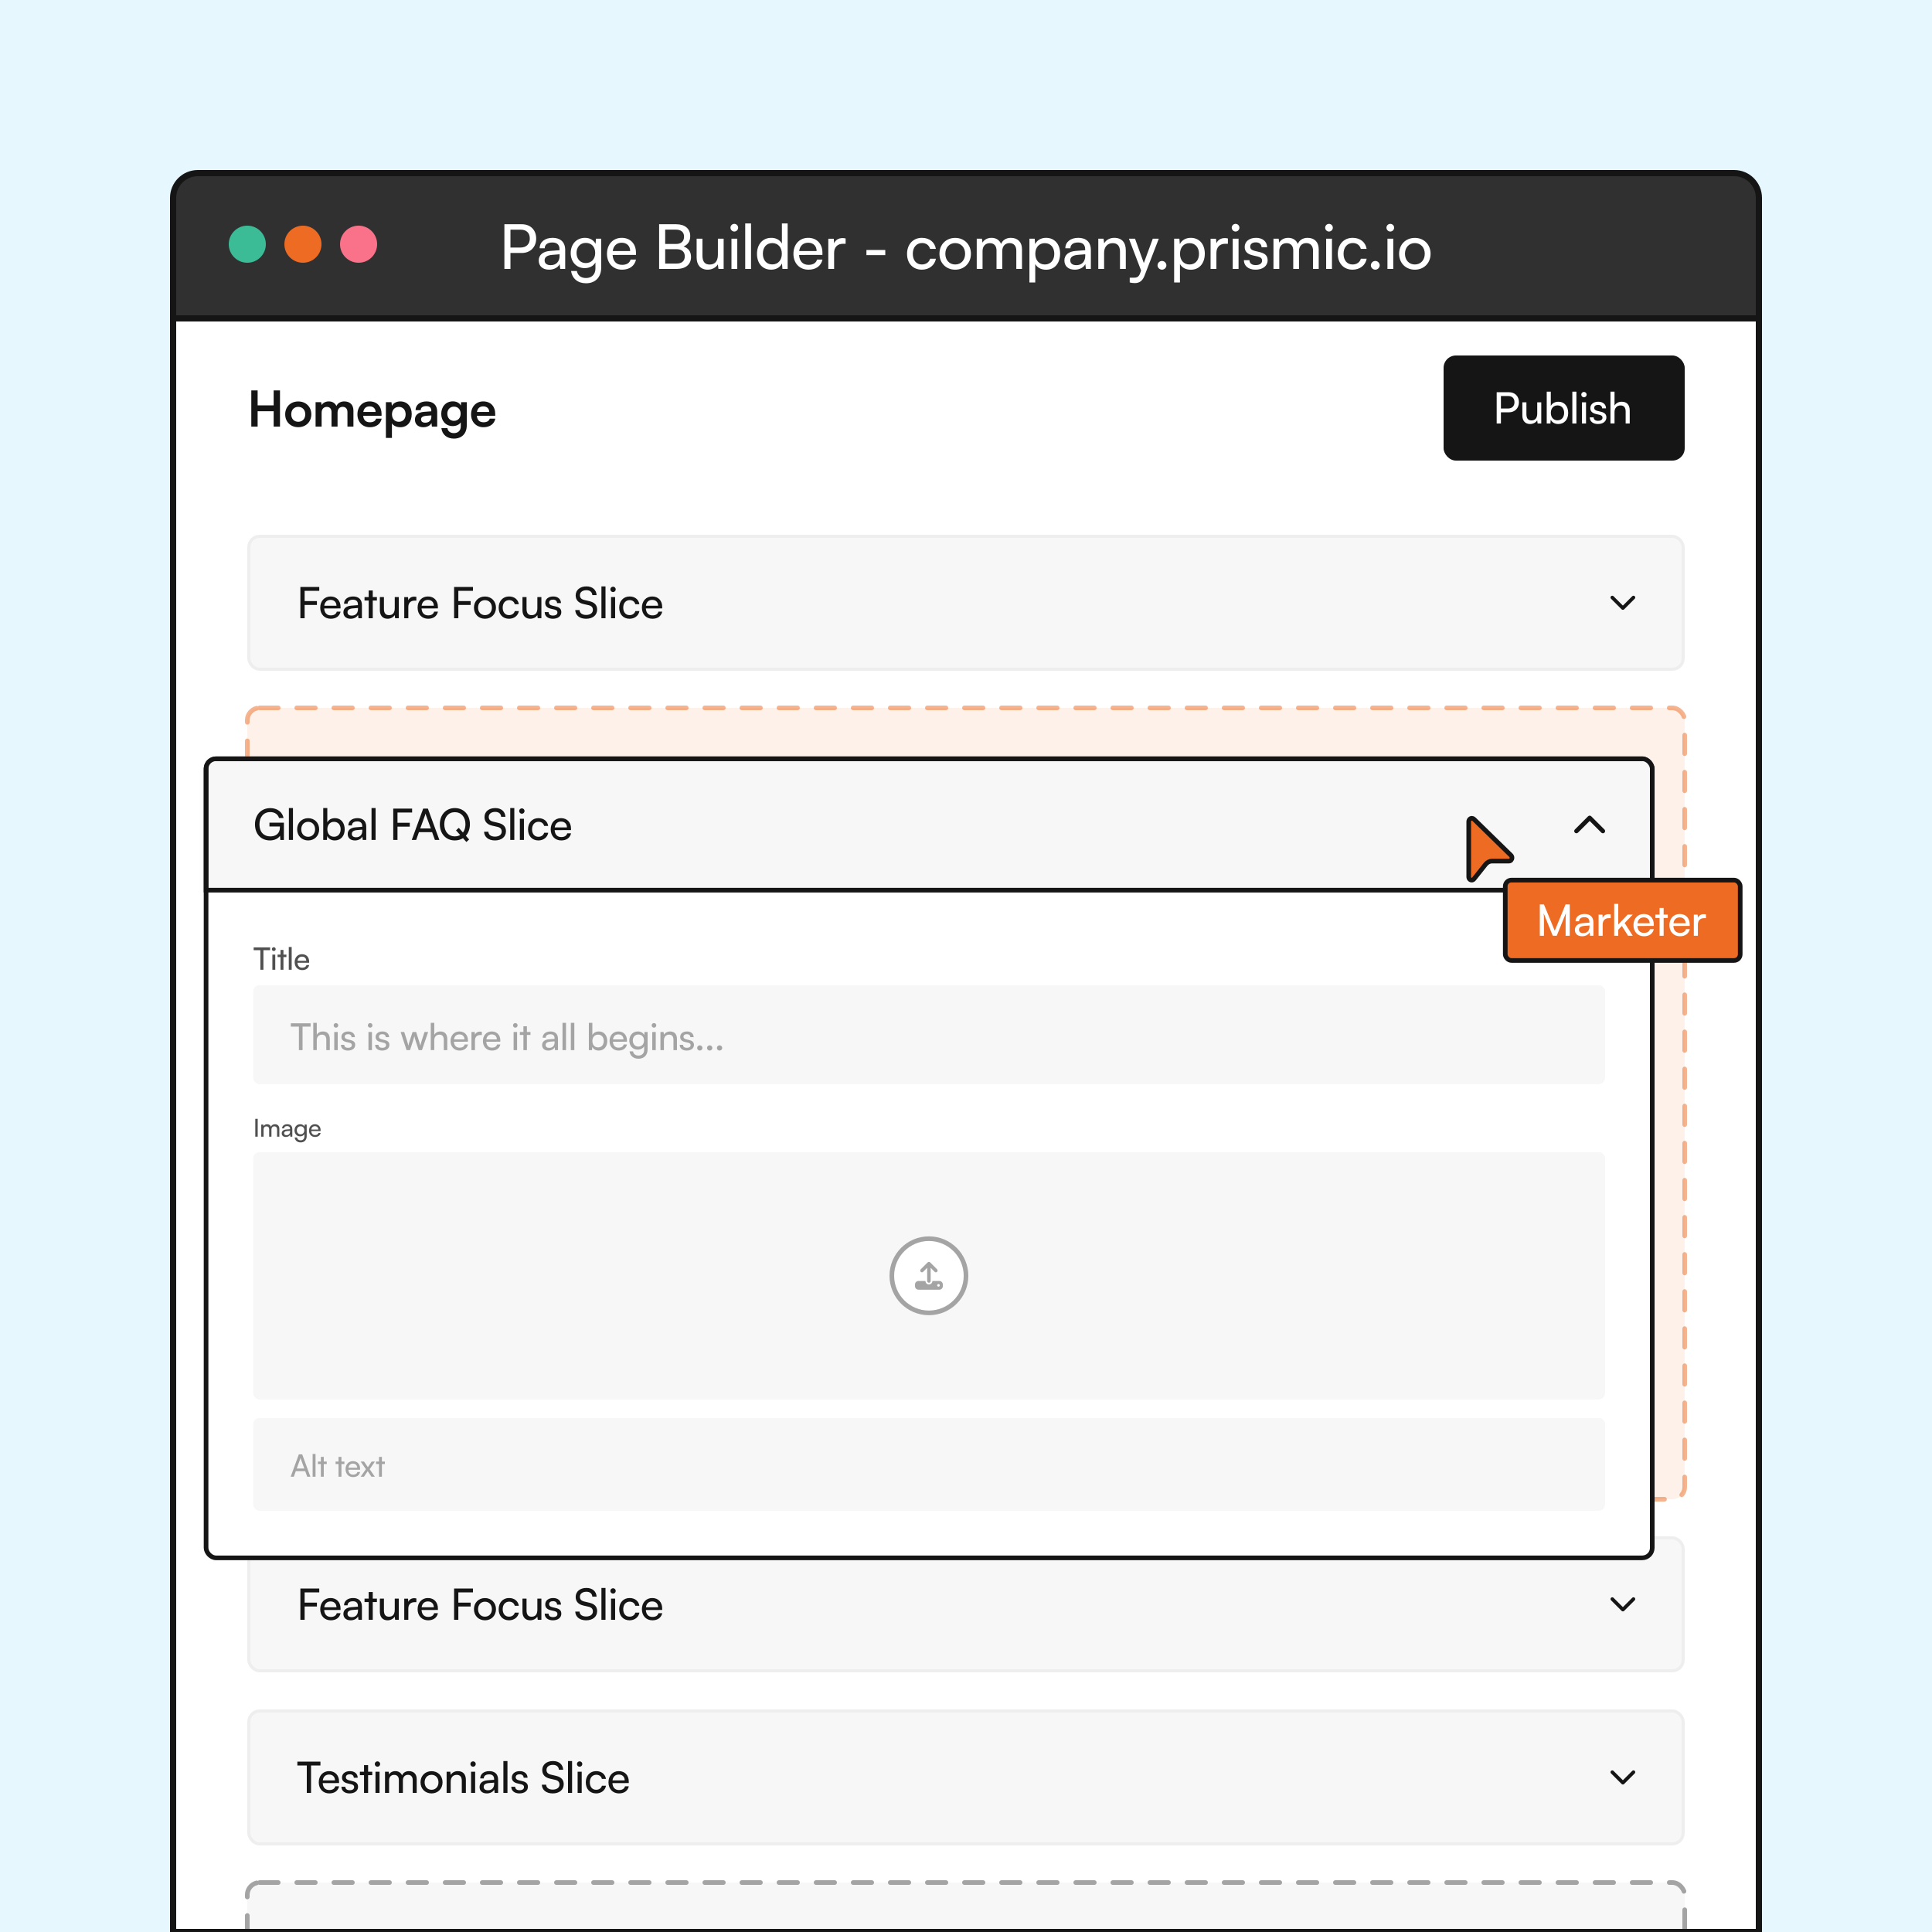
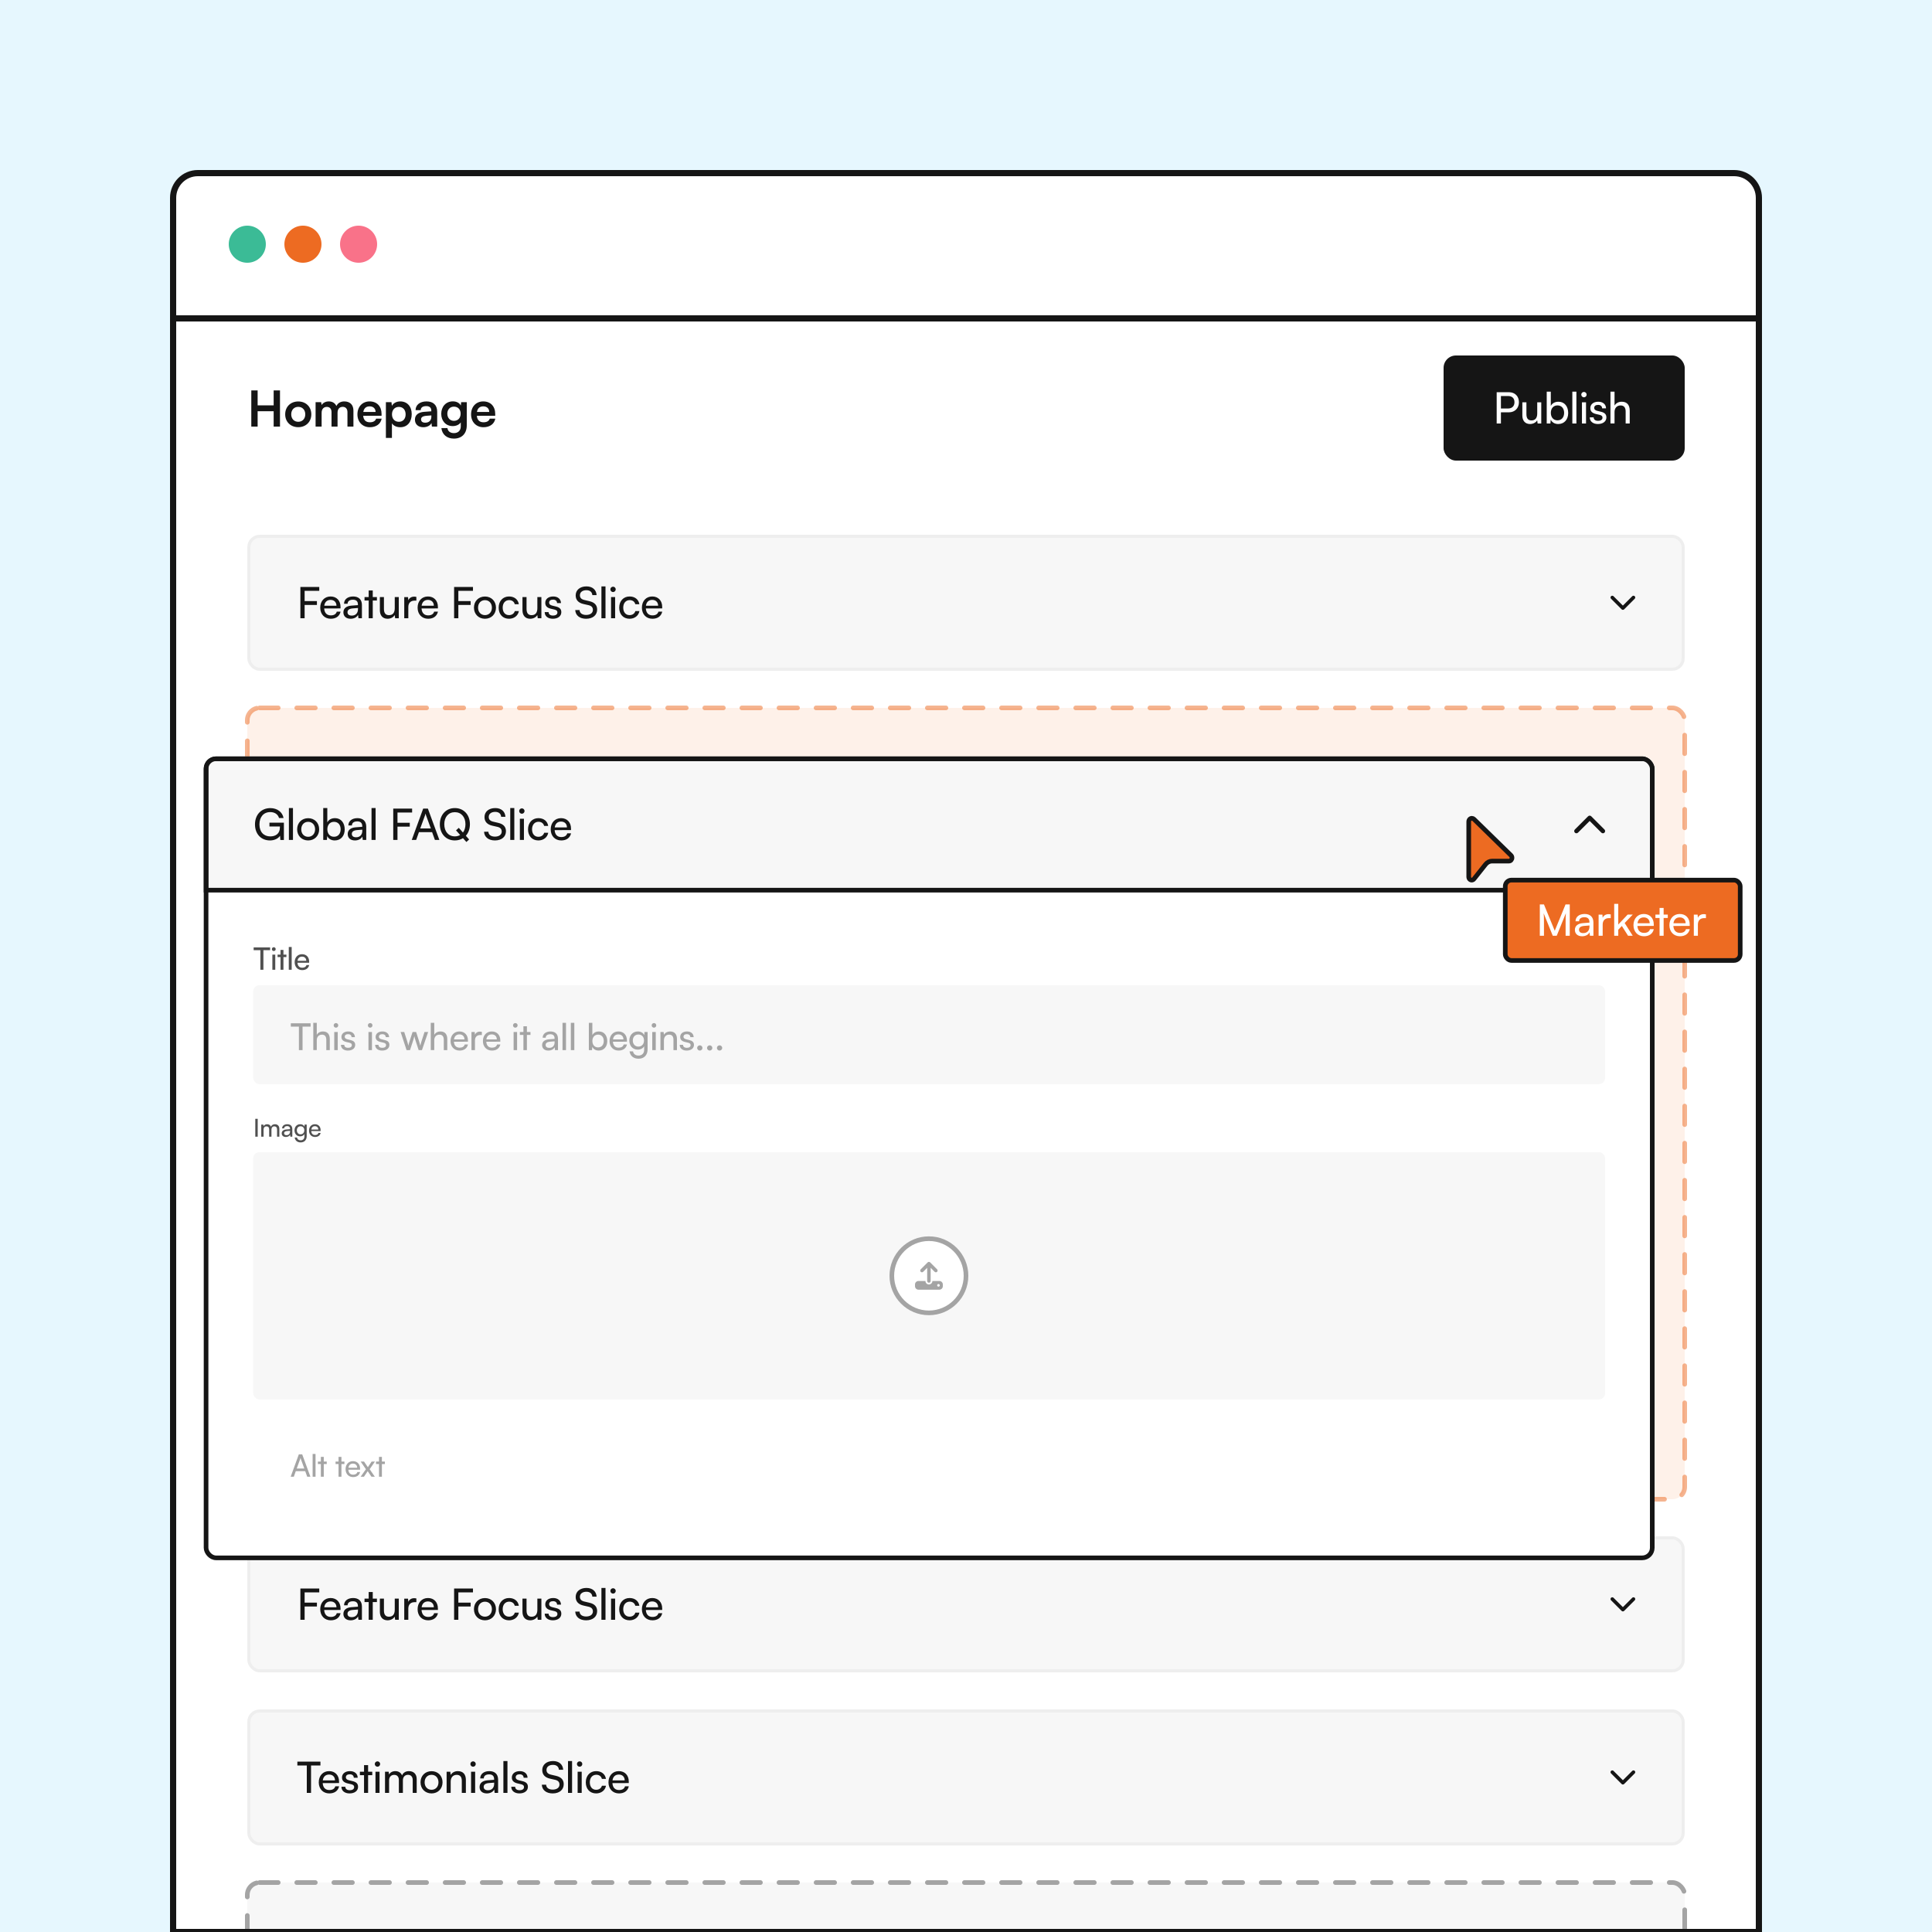
<svg xmlns="http://www.w3.org/2000/svg" width="625" height="625" viewBox="0 0 625 625" fill="none">
  <g clip-path="url(#clip0_147_7583)">
    <rect width="625" height="625" fill="#E6F7FE" />
    <g clip-path="url(#clip1_147_7583)">
      <path d="M56 64C56 59.582 59.582 56 64 56H561C565.418 56 569 59.582 569 64V625H56V64Z" fill="white" />
      <path d="M83.344 138V133.04H88.528V138H90.576V126.304H88.528V131.136H83.344V126.304H81.296V138H83.344ZM92.259 134.032C92.259 136.496 94.035 138.192 96.483 138.192C98.931 138.192 100.707 136.496 100.707 134.032C100.707 131.568 98.931 129.872 96.483 129.872C94.035 129.872 92.259 131.568 92.259 134.032ZM94.211 134.032C94.211 132.592 95.139 131.616 96.483 131.616C97.827 131.616 98.755 132.592 98.755 134.032C98.755 135.472 97.827 136.448 96.483 136.448C95.139 136.448 94.211 135.472 94.211 134.032ZM104.046 138V133.52C104.046 132.24 104.798 131.632 105.726 131.632C106.654 131.632 107.246 132.224 107.246 133.328V138H109.198V133.52C109.198 132.224 109.918 131.616 110.862 131.616C111.79 131.616 112.398 132.208 112.398 133.344V138H114.334V132.832C114.334 131.008 113.278 129.856 111.358 129.856C110.158 129.856 109.23 130.448 108.83 131.36C108.414 130.448 107.582 129.856 106.382 129.856C105.246 129.856 104.446 130.368 104.046 131.024L103.886 130.096H102.094V138H104.046ZM119.627 138.208C121.691 138.208 123.131 137.168 123.467 135.44H121.659C121.435 136.192 120.731 136.608 119.659 136.608C118.363 136.608 117.627 135.904 117.483 134.512L123.435 134.496V133.904C123.435 131.44 121.931 129.856 119.563 129.856C117.243 129.856 115.627 131.568 115.627 134.048C115.627 136.496 117.275 138.208 119.627 138.208ZM119.579 131.456C120.747 131.456 121.499 132.176 121.499 133.264H117.531C117.723 132.08 118.427 131.456 119.579 131.456ZM124.837 141.664H126.789V136.944C127.285 137.744 128.309 138.208 129.493 138.208C131.845 138.208 133.189 136.416 133.189 133.952C133.189 131.472 131.717 129.856 129.493 129.856C128.293 129.856 127.253 130.384 126.773 131.296L126.645 130.096H124.837V141.664ZM126.805 134.048C126.805 132.624 127.685 131.632 129.029 131.632C130.405 131.632 131.221 132.64 131.221 134.048C131.221 135.456 130.405 136.448 129.029 136.448C127.685 136.448 126.805 135.472 126.805 134.048ZM136.935 138.208C138.167 138.208 139.239 137.648 139.575 136.832L139.719 138H141.431V133.2C141.431 131.008 140.119 129.856 137.991 129.856C135.847 129.856 134.439 130.976 134.439 132.688H136.103C136.103 131.856 136.743 131.376 137.895 131.376C138.887 131.376 139.527 131.808 139.527 132.88V133.056L137.159 133.232C135.287 133.376 134.231 134.288 134.231 135.744C134.231 137.232 135.255 138.208 136.935 138.208ZM137.575 136.736C136.695 136.736 136.215 136.384 136.215 135.664C136.215 135.024 136.679 134.624 137.895 134.512L139.543 134.384V134.8C139.543 136.016 138.775 136.736 137.575 136.736ZM142.741 133.872C142.741 136.16 144.213 137.84 146.453 137.84C147.589 137.84 148.565 137.376 149.061 136.64V137.952C149.061 139.264 148.197 140.112 146.853 140.112C145.653 140.112 144.869 139.504 144.741 138.48H142.789C143.029 140.592 144.581 141.888 146.853 141.888C149.413 141.888 150.997 140.24 150.997 137.6V130.096H149.189L149.077 131.184C148.613 130.336 147.685 129.84 146.501 129.84C144.245 129.84 142.741 131.568 142.741 133.872ZM144.709 133.824C144.709 132.528 145.541 131.552 146.837 131.552C148.197 131.552 149.013 132.48 149.013 133.824C149.013 135.2 148.181 136.144 146.837 136.144C145.557 136.144 144.709 135.152 144.709 133.824ZM156.393 138.208C158.457 138.208 159.897 137.168 160.233 135.44H158.425C158.201 136.192 157.497 136.608 156.425 136.608C155.129 136.608 154.393 135.904 154.249 134.512L160.201 134.496V133.904C160.201 131.44 158.697 129.856 156.329 129.856C154.009 129.856 152.393 131.568 152.393 134.048C152.393 136.496 154.041 138.208 156.393 138.208ZM156.345 131.456C157.513 131.456 158.265 132.176 158.265 133.264H154.297C154.489 132.08 155.193 131.456 156.345 131.456Z" fill="#151515" />
      <rect x="467" y="115" width="78" height="34" rx="4" fill="#151515" />
      <path d="M488.11 133.388C490.084 133.388 491.372 132.016 491.372 130.126C491.372 128.18 490.098 126.878 488.11 126.878H484.176V137H485.548V133.388H488.11ZM487.872 128.11C489.16 128.11 489.93 128.838 489.93 130.112C489.93 131.358 489.174 132.156 487.816 132.156H485.548V128.11H487.872ZM497.294 130.154V133.766C497.294 135.236 496.636 136.006 495.432 136.006C494.424 136.006 493.794 135.446 493.794 133.976V130.154H492.478V134.41C492.478 136.09 493.374 137.168 494.97 137.168C495.978 137.168 496.888 136.678 497.28 135.964L497.42 137H498.596V130.154H497.294ZM501.555 137L501.653 135.754C502.101 136.692 503.011 137.168 504.089 137.168C506.077 137.168 507.309 135.684 507.309 133.612C507.309 131.498 506.133 129.958 504.173 129.958C503.053 129.958 502.129 130.434 501.681 131.33V126.696H500.365V137H501.555ZM501.695 133.556C501.695 132.156 502.507 131.148 503.851 131.148C505.195 131.148 505.993 132.156 505.993 133.556C505.993 134.97 505.195 135.978 503.851 135.978C502.507 135.978 501.695 134.984 501.695 133.556ZM509.964 137V126.696H508.648V137H509.964ZM512.405 128.53C512.881 128.53 513.273 128.138 513.273 127.662C513.273 127.172 512.881 126.794 512.405 126.794C511.929 126.794 511.537 127.172 511.537 127.662C511.537 128.138 511.929 128.53 512.405 128.53ZM511.761 137H513.077V130.154H511.761V137ZM514.288 135.012C514.288 136.314 515.31 137.168 516.92 137.168C518.544 137.168 519.664 136.342 519.664 135.04C519.664 134.018 519.09 133.486 517.928 133.206L516.724 132.912C516.052 132.744 515.716 132.436 515.716 131.974C515.716 131.344 516.178 130.98 517.004 130.98C517.802 130.98 518.264 131.414 518.292 132.1H519.552C519.524 130.798 518.544 129.958 517.046 129.958C515.534 129.958 514.47 130.756 514.47 132.016C514.47 133.024 515.044 133.626 516.262 133.92L517.466 134.2C518.18 134.382 518.404 134.662 518.404 135.124C518.404 135.754 517.872 136.132 516.948 136.132C516.08 136.132 515.548 135.712 515.548 135.012H514.288ZM522.299 136.986V133.262C522.299 132.086 522.985 131.162 524.259 131.162C525.239 131.162 525.897 131.722 525.897 133.108V137H527.213V132.814C527.213 131.064 526.373 129.958 524.623 129.958C523.559 129.958 522.733 130.462 522.299 131.204V126.696H520.983V136.986H522.299Z" fill="white" />
      <rect x="80.5" y="173.5" width="464" height="43" rx="3.5" fill="#F7F7F7" />
      <path d="M102.524 195.702V194.456H98.548V191.138H103.28V189.878H97.176V200H98.548V195.702H102.524ZM106.998 200.168C108.692 200.168 109.84 199.342 110.176 197.872H108.944C108.72 198.656 108.048 199.076 107.026 199.076C105.724 199.076 104.968 198.278 104.87 196.836L110.162 196.822V196.332C110.162 194.302 108.888 192.958 106.942 192.958C104.954 192.958 103.596 194.442 103.596 196.584C103.596 198.712 104.982 200.168 106.998 200.168ZM106.942 194.064C108.104 194.064 108.846 194.82 108.846 195.954H104.898C105.066 194.75 105.794 194.064 106.942 194.064ZM113.426 200.168C114.532 200.168 115.47 199.678 115.82 198.894L115.96 200H117.08V195.702C117.08 193.854 115.932 192.958 114.238 192.958C112.474 192.958 111.298 193.896 111.298 195.324H112.446C112.446 194.498 113.076 194.008 114.182 194.008C115.106 194.008 115.792 194.414 115.792 195.562V195.758L113.636 195.926C112.026 196.052 111.088 196.836 111.088 198.096C111.088 199.342 111.956 200.168 113.426 200.168ZM113.804 199.146C112.95 199.146 112.418 198.782 112.418 198.054C112.418 197.382 112.894 196.934 114.056 196.822L115.806 196.682V197.046C115.806 198.334 115.05 199.146 113.804 199.146ZM120.585 200V194.26H121.929V193.154H120.585V191.012H119.269V193.154H117.925V194.26H119.269V200H120.585ZM127.702 193.154V196.766C127.702 198.236 127.044 199.006 125.84 199.006C124.832 199.006 124.202 198.446 124.202 196.976V193.154H122.886V197.41C122.886 199.09 123.782 200.168 125.378 200.168C126.386 200.168 127.296 199.678 127.688 198.964L127.828 200H129.004V193.154H127.702ZM134.693 193.098C134.427 193.042 134.231 193.014 133.993 193.014C133.055 193.014 132.369 193.49 132.089 194.204L132.005 193.168H130.773V200H132.089V196.374C132.089 195.058 132.859 194.302 134.105 194.302H134.693V193.098ZM138.496 200.168C140.19 200.168 141.338 199.342 141.674 197.872H140.442C140.218 198.656 139.546 199.076 138.524 199.076C137.222 199.076 136.466 198.278 136.368 196.836L141.66 196.822V196.332C141.66 194.302 140.386 192.958 138.44 192.958C136.452 192.958 135.094 194.442 135.094 196.584C135.094 198.712 136.48 200.168 138.496 200.168ZM138.44 194.064C139.602 194.064 140.344 194.82 140.344 195.954H136.396C136.564 194.75 137.292 194.064 138.44 194.064ZM152.25 195.702V194.456H148.274V191.138H153.006V189.878H146.902V200H148.274V195.702H152.25ZM153.322 196.57C153.322 198.684 154.834 200.168 156.892 200.168C158.936 200.168 160.448 198.684 160.448 196.57C160.448 194.456 158.936 192.972 156.892 192.972C154.834 192.972 153.322 194.456 153.322 196.57ZM154.652 196.57C154.652 195.142 155.562 194.148 156.892 194.148C158.208 194.148 159.132 195.142 159.132 196.57C159.132 197.998 158.208 198.992 156.892 198.992C155.562 198.992 154.652 197.998 154.652 196.57ZM161.317 196.584C161.317 198.74 162.647 200.168 164.663 200.168C166.315 200.168 167.589 199.174 167.855 197.69H166.539C166.301 198.502 165.601 198.992 164.663 198.992C163.417 198.992 162.619 198.04 162.619 196.57C162.619 195.086 163.473 194.134 164.719 194.134C165.601 194.134 166.301 194.596 166.525 195.464H167.841C167.603 193.938 166.399 192.958 164.677 192.958C162.675 192.958 161.317 194.442 161.317 196.584ZM173.835 193.154V196.766C173.835 198.236 173.177 199.006 171.973 199.006C170.965 199.006 170.335 198.446 170.335 196.976V193.154H169.019V197.41C169.019 199.09 169.915 200.168 171.511 200.168C172.519 200.168 173.429 199.678 173.821 198.964L173.961 200H175.137V193.154H173.835ZM176.21 198.012C176.21 199.314 177.232 200.168 178.842 200.168C180.466 200.168 181.586 199.342 181.586 198.04C181.586 197.018 181.012 196.486 179.85 196.206L178.646 195.912C177.974 195.744 177.638 195.436 177.638 194.974C177.638 194.344 178.1 193.98 178.926 193.98C179.724 193.98 180.186 194.414 180.214 195.1H181.474C181.446 193.798 180.466 192.958 178.968 192.958C177.456 192.958 176.392 193.756 176.392 195.016C176.392 196.024 176.966 196.626 178.184 196.92L179.388 197.2C180.102 197.382 180.326 197.662 180.326 198.124C180.326 198.754 179.794 199.132 178.87 199.132C178.002 199.132 177.47 198.712 177.47 198.012H176.21ZM186.23 192.608C186.23 194.064 187.084 195.016 188.736 195.394L190.402 195.772C191.368 195.996 191.802 196.5 191.802 197.298C191.802 198.306 190.948 198.936 189.604 198.936C188.33 198.936 187.518 198.32 187.49 197.354H186.09C186.174 199.09 187.546 200.168 189.604 200.168C191.76 200.168 193.174 199.006 193.174 197.186C193.174 195.758 192.334 194.862 190.682 194.484L189.016 194.092C188.064 193.868 187.602 193.378 187.602 192.566C187.602 191.572 188.428 190.928 189.702 190.928C190.836 190.928 191.55 191.516 191.62 192.524H193.006C192.894 190.774 191.648 189.696 189.716 189.696C187.63 189.696 186.23 190.872 186.23 192.608ZM195.878 200V189.696H194.562V200H195.878ZM198.319 191.53C198.795 191.53 199.187 191.138 199.187 190.662C199.187 190.172 198.795 189.794 198.319 189.794C197.843 189.794 197.451 190.172 197.451 190.662C197.451 191.138 197.843 191.53 198.319 191.53ZM197.675 200H198.991V193.154H197.675V200ZM200.313 196.584C200.313 198.74 201.643 200.168 203.659 200.168C205.311 200.168 206.585 199.174 206.851 197.69H205.535C205.297 198.502 204.597 198.992 203.659 198.992C202.413 198.992 201.615 198.04 201.615 196.57C201.615 195.086 202.469 194.134 203.715 194.134C204.597 194.134 205.297 194.596 205.521 195.464H206.837C206.599 193.938 205.395 192.958 203.673 192.958C201.671 192.958 200.313 194.442 200.313 196.584ZM211.054 200.168C212.748 200.168 213.896 199.342 214.232 197.872H213C212.776 198.656 212.104 199.076 211.082 199.076C209.78 199.076 209.024 198.278 208.926 196.836L214.218 196.822V196.332C214.218 194.302 212.944 192.958 210.998 192.958C209.01 192.958 207.652 194.442 207.652 196.584C207.652 198.712 209.038 200.168 211.054 200.168ZM210.998 194.064C212.16 194.064 212.902 194.82 212.902 195.954H208.954C209.122 194.75 209.85 194.064 210.998 194.064Z" fill="#151515" />
      <path d="M524.597 197.118C524.82 197.341 525.182 197.341 525.405 197.118L528.833 193.691C529.056 193.467 529.056 193.105 528.833 192.882C528.61 192.659 528.247 192.659 528.024 192.882L525 195.906L521.976 192.884C521.753 192.661 521.39 192.661 521.167 192.884C520.944 193.107 520.944 193.469 521.167 193.692L524.595 197.12L524.597 197.118Z" fill="#151515" />
      <rect x="80.5" y="173.5" width="464" height="43" rx="3.5" stroke="#EEEEEE" />
      <rect x="80" y="229" width="465" height="256" rx="4" fill="#FEF1E9" stroke="#ED6B22" stroke-opacity="0.5" stroke-width="1.5" stroke-linecap="round" stroke-linejoin="round" stroke-dasharray="6 6" />
      <rect x="80.5" y="497.5" width="464" height="43" rx="3.5" fill="#F7F7F7" />
      <path d="M102.524 519.702V518.456H98.548V515.138H103.28V513.878H97.176V524H98.548V519.702H102.524ZM106.998 524.168C108.692 524.168 109.84 523.342 110.176 521.872H108.944C108.72 522.656 108.048 523.076 107.026 523.076C105.724 523.076 104.968 522.278 104.87 520.836L110.162 520.822V520.332C110.162 518.302 108.888 516.958 106.942 516.958C104.954 516.958 103.596 518.442 103.596 520.584C103.596 522.712 104.982 524.168 106.998 524.168ZM106.942 518.064C108.104 518.064 108.846 518.82 108.846 519.954H104.898C105.066 518.75 105.794 518.064 106.942 518.064ZM113.426 524.168C114.532 524.168 115.47 523.678 115.82 522.894L115.96 524H117.08V519.702C117.08 517.854 115.932 516.958 114.238 516.958C112.474 516.958 111.298 517.896 111.298 519.324H112.446C112.446 518.498 113.076 518.008 114.182 518.008C115.106 518.008 115.792 518.414 115.792 519.562V519.758L113.636 519.926C112.026 520.052 111.088 520.836 111.088 522.096C111.088 523.342 111.956 524.168 113.426 524.168ZM113.804 523.146C112.95 523.146 112.418 522.782 112.418 522.054C112.418 521.382 112.894 520.934 114.056 520.822L115.806 520.682V521.046C115.806 522.334 115.05 523.146 113.804 523.146ZM120.585 524V518.26H121.929V517.154H120.585V515.012H119.269V517.154H117.925V518.26H119.269V524H120.585ZM127.702 517.154V520.766C127.702 522.236 127.044 523.006 125.84 523.006C124.832 523.006 124.202 522.446 124.202 520.976V517.154H122.886V521.41C122.886 523.09 123.782 524.168 125.378 524.168C126.386 524.168 127.296 523.678 127.688 522.964L127.828 524H129.004V517.154H127.702ZM134.693 517.098C134.427 517.042 134.231 517.014 133.993 517.014C133.055 517.014 132.369 517.49 132.089 518.204L132.005 517.168H130.773V524H132.089V520.374C132.089 519.058 132.859 518.302 134.105 518.302H134.693V517.098ZM138.496 524.168C140.19 524.168 141.338 523.342 141.674 521.872H140.442C140.218 522.656 139.546 523.076 138.524 523.076C137.222 523.076 136.466 522.278 136.368 520.836L141.66 520.822V520.332C141.66 518.302 140.386 516.958 138.44 516.958C136.452 516.958 135.094 518.442 135.094 520.584C135.094 522.712 136.48 524.168 138.496 524.168ZM138.44 518.064C139.602 518.064 140.344 518.82 140.344 519.954H136.396C136.564 518.75 137.292 518.064 138.44 518.064ZM152.25 519.702V518.456H148.274V515.138H153.006V513.878H146.902V524H148.274V519.702H152.25ZM153.322 520.57C153.322 522.684 154.834 524.168 156.892 524.168C158.936 524.168 160.448 522.684 160.448 520.57C160.448 518.456 158.936 516.972 156.892 516.972C154.834 516.972 153.322 518.456 153.322 520.57ZM154.652 520.57C154.652 519.142 155.562 518.148 156.892 518.148C158.208 518.148 159.132 519.142 159.132 520.57C159.132 521.998 158.208 522.992 156.892 522.992C155.562 522.992 154.652 521.998 154.652 520.57ZM161.317 520.584C161.317 522.74 162.647 524.168 164.663 524.168C166.315 524.168 167.589 523.174 167.855 521.69H166.539C166.301 522.502 165.601 522.992 164.663 522.992C163.417 522.992 162.619 522.04 162.619 520.57C162.619 519.086 163.473 518.134 164.719 518.134C165.601 518.134 166.301 518.596 166.525 519.464H167.841C167.603 517.938 166.399 516.958 164.677 516.958C162.675 516.958 161.317 518.442 161.317 520.584ZM173.835 517.154V520.766C173.835 522.236 173.177 523.006 171.973 523.006C170.965 523.006 170.335 522.446 170.335 520.976V517.154H169.019V521.41C169.019 523.09 169.915 524.168 171.511 524.168C172.519 524.168 173.429 523.678 173.821 522.964L173.961 524H175.137V517.154H173.835ZM176.21 522.012C176.21 523.314 177.232 524.168 178.842 524.168C180.466 524.168 181.586 523.342 181.586 522.04C181.586 521.018 181.012 520.486 179.85 520.206L178.646 519.912C177.974 519.744 177.638 519.436 177.638 518.974C177.638 518.344 178.1 517.98 178.926 517.98C179.724 517.98 180.186 518.414 180.214 519.1H181.474C181.446 517.798 180.466 516.958 178.968 516.958C177.456 516.958 176.392 517.756 176.392 519.016C176.392 520.024 176.966 520.626 178.184 520.92L179.388 521.2C180.102 521.382 180.326 521.662 180.326 522.124C180.326 522.754 179.794 523.132 178.87 523.132C178.002 523.132 177.47 522.712 177.47 522.012H176.21ZM186.23 516.608C186.23 518.064 187.084 519.016 188.736 519.394L190.402 519.772C191.368 519.996 191.802 520.5 191.802 521.298C191.802 522.306 190.948 522.936 189.604 522.936C188.33 522.936 187.518 522.32 187.49 521.354H186.09C186.174 523.09 187.546 524.168 189.604 524.168C191.76 524.168 193.174 523.006 193.174 521.186C193.174 519.758 192.334 518.862 190.682 518.484L189.016 518.092C188.064 517.868 187.602 517.378 187.602 516.566C187.602 515.572 188.428 514.928 189.702 514.928C190.836 514.928 191.55 515.516 191.62 516.524H193.006C192.894 514.774 191.648 513.696 189.716 513.696C187.63 513.696 186.23 514.872 186.23 516.608ZM195.878 524V513.696H194.562V524H195.878ZM198.319 515.53C198.795 515.53 199.187 515.138 199.187 514.662C199.187 514.172 198.795 513.794 198.319 513.794C197.843 513.794 197.451 514.172 197.451 514.662C197.451 515.138 197.843 515.53 198.319 515.53ZM197.675 524H198.991V517.154H197.675V524ZM200.313 520.584C200.313 522.74 201.643 524.168 203.659 524.168C205.311 524.168 206.585 523.174 206.851 521.69H205.535C205.297 522.502 204.597 522.992 203.659 522.992C202.413 522.992 201.615 522.04 201.615 520.57C201.615 519.086 202.469 518.134 203.715 518.134C204.597 518.134 205.297 518.596 205.521 519.464H206.837C206.599 517.938 205.395 516.958 203.673 516.958C201.671 516.958 200.313 518.442 200.313 520.584ZM211.054 524.168C212.748 524.168 213.896 523.342 214.232 521.872H213C212.776 522.656 212.104 523.076 211.082 523.076C209.78 523.076 209.024 522.278 208.926 520.836L214.218 520.822V520.332C214.218 518.302 212.944 516.958 210.998 516.958C209.01 516.958 207.652 518.442 207.652 520.584C207.652 522.712 209.038 524.168 211.054 524.168ZM210.998 518.064C212.16 518.064 212.902 518.82 212.902 519.954H208.954C209.122 518.75 209.85 518.064 210.998 518.064Z" fill="#151515" />
      <path d="M524.597 521.118C524.82 521.341 525.182 521.341 525.405 521.118L528.833 517.691C529.056 517.467 529.056 517.105 528.833 516.882C528.61 516.659 528.247 516.659 528.024 516.882L525 519.906L521.976 516.884C521.753 516.661 521.39 516.661 521.167 516.884C520.944 517.107 520.944 517.469 521.167 517.692L524.595 521.12L524.597 521.118Z" fill="#151515" />
      <rect x="80.5" y="497.5" width="464" height="43" rx="3.5" stroke="#EEEEEE" />
      <rect x="80.5" y="553.5" width="464" height="43" rx="3.5" fill="#F7F7F7" />
      <path d="M96.196 571.138H99.248V580H100.62V571.138H103.658V569.878H96.196V571.138ZM106.52 580.168C108.214 580.168 109.362 579.342 109.698 577.872H108.466C108.242 578.656 107.57 579.076 106.548 579.076C105.246 579.076 104.49 578.278 104.392 576.836L109.684 576.822V576.332C109.684 574.302 108.41 572.958 106.464 572.958C104.476 572.958 103.118 574.442 103.118 576.584C103.118 578.712 104.504 580.168 106.52 580.168ZM106.464 574.064C107.626 574.064 108.368 574.82 108.368 575.954H104.42C104.588 574.75 105.316 574.064 106.464 574.064ZM110.454 578.012C110.454 579.314 111.476 580.168 113.086 580.168C114.71 580.168 115.83 579.342 115.83 578.04C115.83 577.018 115.256 576.486 114.094 576.206L112.89 575.912C112.218 575.744 111.882 575.436 111.882 574.974C111.882 574.344 112.344 573.98 113.17 573.98C113.968 573.98 114.43 574.414 114.458 575.1H115.718C115.69 573.798 114.71 572.958 113.212 572.958C111.7 572.958 110.636 573.756 110.636 575.016C110.636 576.024 111.21 576.626 112.428 576.92L113.632 577.2C114.346 577.382 114.57 577.662 114.57 578.124C114.57 578.754 114.038 579.132 113.114 579.132C112.246 579.132 111.714 578.712 111.714 578.012H110.454ZM119.081 580V574.26H120.425V573.154H119.081V571.012H117.765V573.154H116.421V574.26H117.765V580H119.081ZM122.11 571.53C122.586 571.53 122.978 571.138 122.978 570.662C122.978 570.172 122.586 569.794 122.11 569.794C121.634 569.794 121.242 570.172 121.242 570.662C121.242 571.138 121.634 571.53 122.11 571.53ZM121.466 580H122.782V573.154H121.466V580ZM125.869 580V575.94C125.869 574.848 126.527 574.162 127.521 574.162C128.445 574.162 129.033 574.75 129.033 575.828V580H130.335V575.94C130.335 574.848 130.993 574.148 131.987 574.148C132.911 574.148 133.513 574.764 133.513 575.842V580H134.801V575.52C134.801 573.938 133.849 572.958 132.281 572.958C131.217 572.958 130.391 573.49 130.069 574.344C129.719 573.49 128.963 572.958 127.899 572.958C126.933 572.958 126.205 573.406 125.855 574.05L125.729 573.154H124.553V580H125.869ZM136.037 576.57C136.037 578.684 137.549 580.168 139.607 580.168C141.651 580.168 143.163 578.684 143.163 576.57C143.163 574.456 141.651 572.972 139.607 572.972C137.549 572.972 136.037 574.456 136.037 576.57ZM137.367 576.57C137.367 575.142 138.277 574.148 139.607 574.148C140.923 574.148 141.847 575.142 141.847 576.57C141.847 577.998 140.923 578.992 139.607 578.992C138.277 578.992 137.367 577.998 137.367 576.57ZM145.796 580V576.374C145.796 575.044 146.51 574.162 147.742 574.162C148.75 574.162 149.394 574.722 149.394 576.108V580H150.71V575.814C150.71 574.064 149.884 572.958 148.078 572.958C147.112 572.958 146.244 573.42 145.81 574.204L145.67 573.154H144.48V580H145.796ZM153.037 571.53C153.513 571.53 153.905 571.138 153.905 570.662C153.905 570.172 153.513 569.794 153.037 569.794C152.561 569.794 152.169 570.172 152.169 570.662C152.169 571.138 152.561 571.53 153.037 571.53ZM152.393 580H153.709V573.154H152.393V580ZM157.481 580.168C158.587 580.168 159.525 579.678 159.875 578.894L160.015 580H161.135V575.702C161.135 573.854 159.987 572.958 158.293 572.958C156.529 572.958 155.353 573.896 155.353 575.324H156.501C156.501 574.498 157.131 574.008 158.237 574.008C159.161 574.008 159.847 574.414 159.847 575.562V575.758L157.691 575.926C156.081 576.052 155.143 576.836 155.143 578.096C155.143 579.342 156.011 580.168 157.481 580.168ZM157.859 579.146C157.005 579.146 156.473 578.782 156.473 578.054C156.473 577.382 156.949 576.934 158.111 576.822L159.861 576.682V577.046C159.861 578.334 159.105 579.146 157.859 579.146ZM164.162 580V569.696H162.846V580H164.162ZM165.399 578.012C165.399 579.314 166.421 580.168 168.031 580.168C169.655 580.168 170.775 579.342 170.775 578.04C170.775 577.018 170.201 576.486 169.039 576.206L167.835 575.912C167.163 575.744 166.827 575.436 166.827 574.974C166.827 574.344 167.289 573.98 168.115 573.98C168.913 573.98 169.375 574.414 169.403 575.1H170.663C170.635 573.798 169.655 572.958 168.157 572.958C166.645 572.958 165.581 573.756 165.581 575.016C165.581 576.024 166.155 576.626 167.373 576.92L168.577 577.2C169.291 577.382 169.515 577.662 169.515 578.124C169.515 578.754 168.983 579.132 168.059 579.132C167.191 579.132 166.659 578.712 166.659 578.012H165.399ZM175.418 572.608C175.418 574.064 176.272 575.016 177.924 575.394L179.59 575.772C180.556 575.996 180.99 576.5 180.99 577.298C180.99 578.306 180.136 578.936 178.792 578.936C177.518 578.936 176.706 578.32 176.678 577.354H175.278C175.362 579.09 176.734 580.168 178.792 580.168C180.948 580.168 182.362 579.006 182.362 577.186C182.362 575.758 181.522 574.862 179.87 574.484L178.204 574.092C177.252 573.868 176.79 573.378 176.79 572.566C176.79 571.572 177.616 570.928 178.89 570.928C180.024 570.928 180.738 571.516 180.808 572.524H182.194C182.082 570.774 180.836 569.696 178.904 569.696C176.818 569.696 175.418 570.872 175.418 572.608ZM185.066 580V569.696H183.75V580H185.066ZM187.508 571.53C187.984 571.53 188.376 571.138 188.376 570.662C188.376 570.172 187.984 569.794 187.508 569.794C187.032 569.794 186.64 570.172 186.64 570.662C186.64 571.138 187.032 571.53 187.508 571.53ZM186.864 580H188.18V573.154H186.864V580ZM189.502 576.584C189.502 578.74 190.832 580.168 192.848 580.168C194.5 580.168 195.774 579.174 196.04 577.69H194.724C194.486 578.502 193.786 578.992 192.848 578.992C191.602 578.992 190.804 578.04 190.804 576.57C190.804 575.086 191.658 574.134 192.904 574.134C193.786 574.134 194.486 574.596 194.71 575.464H196.026C195.788 573.938 194.584 572.958 192.862 572.958C190.86 572.958 189.502 574.442 189.502 576.584ZM200.243 580.168C201.937 580.168 203.085 579.342 203.421 577.872H202.189C201.965 578.656 201.293 579.076 200.271 579.076C198.969 579.076 198.213 578.278 198.115 576.836L203.407 576.822V576.332C203.407 574.302 202.133 572.958 200.187 572.958C198.199 572.958 196.841 574.442 196.841 576.584C196.841 578.712 198.227 580.168 200.243 580.168ZM200.187 574.064C201.349 574.064 202.091 574.82 202.091 575.954H198.143C198.311 574.75 199.039 574.064 200.187 574.064Z" fill="#151515" />
      <path d="M524.597 577.118C524.82 577.341 525.182 577.341 525.405 577.118L528.833 573.691C529.056 573.467 529.056 573.105 528.833 572.882C528.61 572.659 528.247 572.659 528.024 572.882L525 575.906L521.976 572.884C521.753 572.661 521.39 572.661 521.167 572.884C520.944 573.107 520.944 573.469 521.167 573.692L524.595 577.12L524.597 577.118Z" fill="#151515" />
      <rect x="80.5" y="553.5" width="464" height="43" rx="3.5" stroke="#EEEEEE" />
      <rect x="80" y="609" width="465" height="256" rx="4" fill="#F7F7F7" stroke="#A4A4A4" stroke-width="1.5" stroke-linecap="round" stroke-linejoin="round" stroke-dasharray="6 6" />
-       <rect x="56" y="55" width="513" height="48" fill="#303030" />
      <circle cx="80" cy="79" r="6" fill="#3BBB96" />
      <circle cx="98" cy="79" r="6" fill="#ED6B22" />
      <circle cx="116" cy="79" r="6" fill="#F97289" />
      <path d="M168.791 81.84C171.611 81.84 173.451 79.88 173.451 77.18C173.451 74.4 171.631 72.54 168.791 72.54H163.171V87H165.131V81.84H168.791ZM168.451 74.3C170.291 74.3 171.391 75.34 171.391 77.16C171.391 78.94 170.311 80.08 168.371 80.08H165.131V74.3H168.451ZM177.62 87.24C179.2 87.24 180.54 86.54 181.04 85.42L181.24 87H182.84V80.86C182.84 78.22 181.2 76.94 178.78 76.94C176.26 76.94 174.58 78.28 174.58 80.32H176.22C176.22 79.14 177.12 78.44 178.7 78.44C180.02 78.44 181 79.02 181 80.66V80.94L177.92 81.18C175.62 81.36 174.28 82.48 174.28 84.28C174.28 86.06 175.52 87.24 177.62 87.24ZM178.16 85.78C176.94 85.78 176.18 85.26 176.18 84.22C176.18 83.26 176.86 82.62 178.52 82.46L181.02 82.26V82.78C181.02 84.62 179.94 85.78 178.16 85.78ZM184.624 81.86C184.624 84.6 186.384 86.74 189.164 86.74C190.704 86.74 191.984 86.06 192.624 84.92V86.88C192.624 88.74 191.424 89.94 189.584 89.94C187.944 89.94 186.864 89.1 186.624 87.66H184.744C185.104 90.14 186.924 91.64 189.584 91.64C192.584 91.64 194.484 89.68 194.484 86.6V77.22H192.804L192.664 78.88C192.044 77.66 190.824 76.94 189.244 76.94C186.404 76.94 184.624 79.1 184.624 81.86ZM186.504 81.82C186.504 80.02 187.624 78.58 189.504 78.58C191.424 78.58 192.544 79.94 192.544 81.82C192.544 83.74 191.384 85.1 189.484 85.1C187.644 85.1 186.504 83.66 186.504 81.82ZM201.217 87.24C203.637 87.24 205.277 86.06 205.757 83.96H203.997C203.677 85.08 202.717 85.68 201.257 85.68C199.397 85.68 198.317 84.54 198.177 82.48L205.737 82.46V81.76C205.737 78.86 203.917 76.94 201.137 76.94C198.297 76.94 196.357 79.06 196.357 82.12C196.357 85.16 198.337 87.24 201.217 87.24ZM201.137 78.52C202.797 78.52 203.857 79.6 203.857 81.22H198.217C198.457 79.5 199.497 78.52 201.137 78.52ZM213.226 87H218.946C221.806 87 223.546 85.54 223.546 83.14C223.546 81.42 222.726 80.26 221.126 79.74C222.566 79.14 223.286 78.02 223.286 76.36C223.286 73.98 221.566 72.54 218.746 72.54H213.226V87ZM218.626 74.28C220.326 74.28 221.286 75.1 221.286 76.54C221.286 78.04 220.366 78.92 218.746 78.92H215.186V74.28H218.626ZM218.906 80.62C220.566 80.62 221.526 81.46 221.526 82.9C221.526 84.4 220.586 85.26 218.906 85.26H215.186V80.62H218.906ZM232.239 77.22V82.38C232.239 84.48 231.299 85.58 229.579 85.58C228.139 85.58 227.239 84.78 227.239 82.68V77.22H225.359V83.3C225.359 85.7 226.639 87.24 228.919 87.24C230.359 87.24 231.659 86.54 232.219 85.52L232.419 87H234.099V77.22H232.239ZM237.547 74.9C238.227 74.9 238.787 74.34 238.787 73.66C238.787 72.96 238.227 72.42 237.547 72.42C236.867 72.42 236.307 72.96 236.307 73.66C236.307 74.34 236.867 74.9 237.547 74.9ZM236.627 87H238.507V77.22H236.627V87ZM242.956 87V72.28H241.076V87H242.956ZM249.444 87.24C251.004 87.24 252.324 86.56 252.964 85.22L253.124 87H254.804V72.28H252.944V78.8C252.284 77.6 251.024 76.94 249.524 76.94C246.624 76.94 244.884 79.14 244.884 82.14C244.884 85.12 246.604 87.24 249.444 87.24ZM249.824 85.54C247.904 85.54 246.784 84.1 246.784 82.08C246.784 80.08 247.904 78.64 249.824 78.64C251.744 78.64 252.924 80.08 252.924 82.08C252.924 84.12 251.744 85.54 249.824 85.54ZM261.536 87.24C263.956 87.24 265.596 86.06 266.076 83.96H264.316C263.996 85.08 263.036 85.68 261.576 85.68C259.716 85.68 258.636 84.54 258.496 82.48L266.056 82.46V81.76C266.056 78.86 264.236 76.94 261.456 76.94C258.616 76.94 256.676 79.06 256.676 82.12C256.676 85.16 258.656 87.24 261.536 87.24ZM261.456 78.52C263.116 78.52 264.176 79.6 264.176 81.22H258.536C258.776 79.5 259.816 78.52 261.456 78.52ZM273.556 77.14C273.176 77.06 272.896 77.02 272.556 77.02C271.216 77.02 270.236 77.7 269.836 78.72L269.716 77.24H267.956V87H269.836V81.82C269.836 79.94 270.936 78.86 272.716 78.86H273.556V77.14ZM280.288 82.54H286.388V80.86H280.288V82.54ZM293.43 82.12C293.43 85.2 295.33 87.24 298.21 87.24C300.57 87.24 302.39 85.82 302.77 83.7H300.89C300.55 84.86 299.55 85.56 298.21 85.56C296.43 85.56 295.29 84.2 295.29 82.1C295.29 79.98 296.51 78.62 298.29 78.62C299.55 78.62 300.55 79.28 300.87 80.52H302.75C302.41 78.34 300.69 76.94 298.23 76.94C295.37 76.94 293.43 79.06 293.43 82.12ZM303.913 82.1C303.913 85.12 306.073 87.24 309.013 87.24C311.933 87.24 314.093 85.12 314.093 82.1C314.093 79.08 311.933 76.96 309.013 76.96C306.073 76.96 303.913 79.08 303.913 82.1ZM305.813 82.1C305.813 80.06 307.113 78.64 309.013 78.64C310.893 78.64 312.213 80.06 312.213 82.1C312.213 84.14 310.893 85.56 309.013 85.56C307.113 85.56 305.813 84.14 305.813 82.1ZM317.854 87V81.2C317.854 79.64 318.794 78.66 320.214 78.66C321.534 78.66 322.374 79.5 322.374 81.04V87H324.234V81.2C324.234 79.64 325.174 78.64 326.594 78.64C327.914 78.64 328.774 79.52 328.774 81.06V87H330.614V80.6C330.614 78.34 329.254 76.94 327.014 76.94C325.494 76.94 324.314 77.7 323.854 78.92C323.354 77.7 322.274 76.94 320.754 76.94C319.374 76.94 318.334 77.58 317.834 78.5L317.654 77.22H315.974V87H317.854ZM333.021 91.38H334.901V85.4C335.541 86.6 336.841 87.26 338.401 87.26C341.301 87.26 342.941 85.02 342.941 82.04C342.941 79.04 341.201 76.94 338.401 76.94C336.841 76.94 335.521 77.64 334.861 78.98L334.721 77.22H333.021V91.38ZM334.921 82.12C334.921 80.08 336.081 78.66 338.001 78.66C339.921 78.66 341.061 80.1 341.061 82.12C341.061 84.12 339.921 85.56 338.001 85.56C336.081 85.56 334.921 84.12 334.921 82.12ZM347.673 87.24C349.253 87.24 350.593 86.54 351.093 85.42L351.293 87H352.893V80.86C352.893 78.22 351.253 76.94 348.833 76.94C346.313 76.94 344.633 78.28 344.633 80.32H346.273C346.273 79.14 347.173 78.44 348.753 78.44C350.073 78.44 351.053 79.02 351.053 80.66V80.94L347.973 81.18C345.673 81.36 344.333 82.48 344.333 84.28C344.333 86.06 345.573 87.24 347.673 87.24ZM348.213 85.78C346.993 85.78 346.233 85.26 346.233 84.22C346.233 83.26 346.913 82.62 348.573 82.46L351.073 82.26V82.78C351.073 84.62 349.993 85.78 348.213 85.78ZM357.176 87V81.82C357.176 79.92 358.196 78.66 359.956 78.66C361.396 78.66 362.316 79.46 362.316 81.44V87H364.196V81.02C364.196 78.52 363.016 76.94 360.436 76.94C359.056 76.94 357.816 77.6 357.196 78.72L356.996 77.22H355.296V87H357.176ZM365.465 91.38C365.965 91.5 366.485 91.58 367.105 91.58C368.605 91.58 369.585 90.88 370.245 89.2L374.865 77.22H372.925L370.025 85.1L367.185 77.22H365.205L369.145 87.52L368.805 88.46C368.345 89.7 367.625 89.84 366.725 89.84H365.465V91.38ZM375.906 87.24C376.666 87.24 377.326 86.6 377.326 85.84C377.326 85.06 376.666 84.42 375.906 84.42C375.126 84.42 374.466 85.06 374.466 85.84C374.466 86.6 375.126 87.24 375.906 87.24ZM379.833 91.38H381.713V85.4C382.353 86.6 383.653 87.26 385.213 87.26C388.113 87.26 389.753 85.02 389.753 82.04C389.753 79.04 388.013 76.94 385.213 76.94C383.653 76.94 382.333 77.64 381.673 78.98L381.533 77.22H379.833V91.38ZM381.733 82.12C381.733 80.08 382.893 78.66 384.813 78.66C386.733 78.66 387.873 80.1 387.873 82.12C387.873 84.12 386.733 85.56 384.813 85.56C382.893 85.56 381.733 84.12 381.733 82.12ZM397.225 77.14C396.845 77.06 396.565 77.02 396.225 77.02C394.885 77.02 393.905 77.7 393.505 78.72L393.385 77.24H391.625V87H393.505V81.82C393.505 79.94 394.605 78.86 396.385 78.86H397.225V77.14ZM399.709 74.9C400.389 74.9 400.949 74.34 400.949 73.66C400.949 72.96 400.389 72.42 399.709 72.42C399.029 72.42 398.469 72.96 398.469 73.66C398.469 74.34 399.029 74.9 399.709 74.9ZM398.789 87H400.669V77.22H398.789V87ZM402.398 84.16C402.398 86.02 403.858 87.24 406.158 87.24C408.478 87.24 410.078 86.06 410.078 84.2C410.078 82.74 409.258 81.98 407.598 81.58L405.878 81.16C404.918 80.92 404.438 80.48 404.438 79.82C404.438 78.92 405.098 78.4 406.278 78.4C407.418 78.4 408.078 79.02 408.118 80H409.918C409.878 78.14 408.478 76.94 406.338 76.94C404.178 76.94 402.658 78.08 402.658 79.88C402.658 81.32 403.478 82.18 405.218 82.6L406.938 83C407.958 83.26 408.278 83.66 408.278 84.32C408.278 85.22 407.518 85.76 406.198 85.76C404.958 85.76 404.198 85.16 404.198 84.16H402.398ZM413.843 87V81.2C413.843 79.64 414.783 78.66 416.203 78.66C417.523 78.66 418.363 79.5 418.363 81.04V87H420.223V81.2C420.223 79.64 421.163 78.64 422.583 78.64C423.903 78.64 424.763 79.52 424.763 81.06V87H426.603V80.6C426.603 78.34 425.243 76.94 423.003 76.94C421.483 76.94 420.303 77.7 419.843 78.92C419.343 77.7 418.263 76.94 416.743 76.94C415.363 76.94 414.323 77.58 413.823 78.5L413.643 77.22H411.963V87H413.843ZM429.929 74.9C430.609 74.9 431.169 74.34 431.169 73.66C431.169 72.96 430.609 72.42 429.929 72.42C429.249 72.42 428.689 72.96 428.689 73.66C428.689 74.34 429.249 74.9 429.929 74.9ZM429.009 87H430.889V77.22H429.009V87ZM432.778 82.12C432.778 85.2 434.678 87.24 437.558 87.24C439.918 87.24 441.738 85.82 442.118 83.7H440.238C439.898 84.86 438.898 85.56 437.558 85.56C435.778 85.56 434.638 84.2 434.638 82.1C434.638 79.98 435.858 78.62 437.638 78.62C438.898 78.62 439.898 79.28 440.218 80.52H442.098C441.758 78.34 440.038 76.94 437.578 76.94C434.718 76.94 432.778 79.06 432.778 82.12ZM444.911 87.24C445.671 87.24 446.331 86.6 446.331 85.84C446.331 85.06 445.671 84.42 444.911 84.42C444.131 84.42 443.471 85.06 443.471 85.84C443.471 86.6 444.131 87.24 444.911 87.24ZM449.759 74.9C450.439 74.9 450.999 74.34 450.999 73.66C450.999 72.96 450.439 72.42 449.759 72.42C449.079 72.42 448.519 72.96 448.519 73.66C448.519 74.34 449.079 74.9 449.759 74.9ZM448.839 87H450.719V77.22H448.839V87ZM452.608 82.1C452.608 85.12 454.768 87.24 457.708 87.24C460.628 87.24 462.788 85.12 462.788 82.1C462.788 79.08 460.628 76.96 457.708 76.96C454.768 76.96 452.608 79.08 452.608 82.1ZM454.508 82.1C454.508 80.06 455.808 78.64 457.708 78.64C459.588 78.64 460.908 80.06 460.908 82.1C460.908 84.14 459.588 85.56 457.708 85.56C455.808 85.56 454.508 84.14 454.508 82.1Z" fill="white" />
      <rect x="56" y="55" width="513" height="48" stroke="#151515" stroke-width="2" />
    </g>
    <path d="M56 64C56 59.582 59.582 56 64 56H561C565.418 56 569 59.582 569 64V625H56V64Z" stroke="#151515" stroke-width="2" />
    <g filter="url(#filter0_d_147_7583)">
      <g clip-path="url(#clip2_147_7583)">
        <rect x="62.914" y="241.712" width="469.34" height="260" rx="4" fill="white" />
        <rect x="63.664" y="242.462" width="467.84" height="42.5" fill="#F7F7F7" />
        <path d="M84.43 259.71C85.774 259.71 86.894 260.354 87.272 261.642H88.728C88.392 259.696 86.67 258.422 84.458 258.422C81.476 258.422 79.488 260.606 79.488 263.686C79.488 266.808 81.462 268.88 84.332 268.88C85.816 268.88 87.048 268.236 87.594 267.354L87.692 268.726H88.84V263.14H84.164V264.358H87.552V264.652C87.552 266.696 86.166 267.578 84.444 267.578C82.358 267.578 80.93 266.164 80.93 263.714C80.93 261.32 82.246 259.71 84.43 259.71ZM91.775 268.712V258.408H90.459V268.712H91.775ZM93.124 265.282C93.124 267.396 94.636 268.88 96.694 268.88C98.738 268.88 100.25 267.396 100.25 265.282C100.25 263.168 98.738 261.684 96.694 261.684C94.636 261.684 93.124 263.168 93.124 265.282ZM94.454 265.282C94.454 263.854 95.364 262.86 96.694 262.86C98.01 262.86 98.934 263.854 98.934 265.282C98.934 266.71 98.01 267.704 96.694 267.704C95.364 267.704 94.454 266.71 94.454 265.282ZM102.757 268.712L102.855 267.466C103.303 268.404 104.213 268.88 105.291 268.88C107.279 268.88 108.511 267.396 108.511 265.324C108.511 263.21 107.335 261.67 105.375 261.67C104.255 261.67 103.331 262.146 102.883 263.042V258.408H101.567V268.712H102.757ZM102.897 265.268C102.897 263.868 103.709 262.86 105.053 262.86C106.397 262.86 107.195 263.868 107.195 265.268C107.195 266.682 106.397 267.69 105.053 267.69C103.709 267.69 102.897 266.696 102.897 265.268ZM111.824 268.88C112.93 268.88 113.868 268.39 114.218 267.606L114.358 268.712H115.478V264.414C115.478 262.566 114.33 261.67 112.636 261.67C110.872 261.67 109.696 262.608 109.696 264.036H110.844C110.844 263.21 111.474 262.72 112.58 262.72C113.504 262.72 114.19 263.126 114.19 264.274V264.47L112.034 264.638C110.424 264.764 109.486 265.548 109.486 266.808C109.486 268.054 110.354 268.88 111.824 268.88ZM112.202 267.858C111.348 267.858 110.816 267.494 110.816 266.766C110.816 266.094 111.292 265.646 112.454 265.534L114.204 265.394V265.758C114.204 267.046 113.448 267.858 112.202 267.858ZM118.504 268.712V258.408H117.188V268.712H118.504ZM129.562 264.414V263.168H125.586V259.85H130.318V258.59H124.214V268.712H125.586V264.414H129.562ZM131.63 268.712L132.526 266.192H136.782L137.692 268.712H139.134L135.424 258.59H133.898L130.202 268.712H131.63ZM134.486 260.774C134.556 260.564 134.626 260.326 134.654 260.186C134.682 260.34 134.752 260.578 134.822 260.774L136.376 265.002H132.946L134.486 260.774ZM147.869 269.384L148.765 268.572L147.701 267.368C148.527 266.444 149.017 265.156 149.017 263.644C149.017 260.564 147.015 258.408 144.145 258.408C141.289 258.408 139.287 260.578 139.287 263.644C139.287 266.724 141.275 268.88 144.131 268.88C145.125 268.88 146.021 268.614 146.777 268.152L147.869 269.384ZM147.575 263.644C147.575 264.722 147.281 265.646 146.763 266.318L145.419 264.806L144.523 265.618L145.853 267.116C145.363 267.41 144.789 267.564 144.145 267.564C142.087 267.564 140.729 265.996 140.729 263.644C140.729 261.292 142.087 259.738 144.145 259.738C146.203 259.738 147.575 261.292 147.575 263.644ZM153.732 261.32C153.732 262.776 154.586 263.728 156.238 264.106L157.904 264.484C158.87 264.708 159.304 265.212 159.304 266.01C159.304 267.018 158.45 267.648 157.106 267.648C155.832 267.648 155.02 267.032 154.992 266.066H153.592C153.676 267.802 155.048 268.88 157.106 268.88C159.262 268.88 160.676 267.718 160.676 265.898C160.676 264.47 159.836 263.574 158.184 263.196L156.518 262.804C155.566 262.58 155.104 262.09 155.104 261.278C155.104 260.284 155.93 259.64 157.204 259.64C158.338 259.64 159.052 260.228 159.122 261.236H160.508C160.396 259.486 159.15 258.408 157.218 258.408C155.132 258.408 153.732 259.584 153.732 261.32ZM163.38 268.712V258.408H162.064V268.712H163.38ZM165.821 260.242C166.297 260.242 166.689 259.85 166.689 259.374C166.689 258.884 166.297 258.506 165.821 258.506C165.345 258.506 164.953 258.884 164.953 259.374C164.953 259.85 165.345 260.242 165.821 260.242ZM165.177 268.712H166.493V261.866H165.177V268.712ZM167.815 265.296C167.815 267.452 169.145 268.88 171.161 268.88C172.813 268.88 174.087 267.886 174.353 266.402H173.037C172.799 267.214 172.099 267.704 171.161 267.704C169.915 267.704 169.117 266.752 169.117 265.282C169.117 263.798 169.971 262.846 171.217 262.846C172.099 262.846 172.799 263.308 173.023 264.176H174.339C174.101 262.65 172.897 261.67 171.175 261.67C169.173 261.67 167.815 263.154 167.815 265.296ZM178.556 268.88C180.25 268.88 181.398 268.054 181.734 266.584H180.502C180.278 267.368 179.606 267.788 178.584 267.788C177.282 267.788 176.526 266.99 176.428 265.548L181.72 265.534V265.044C181.72 263.014 180.446 261.67 178.5 261.67C176.512 261.67 175.154 263.154 175.154 265.296C175.154 267.424 176.54 268.88 178.556 268.88ZM178.5 262.776C179.662 262.776 180.404 263.532 180.404 264.666H176.456C176.624 263.462 177.352 262.776 178.5 262.776Z" fill="#151515" />
        <path d="M510.751 261.065C511.03 260.786 511.482 260.786 511.761 261.065L516.046 265.349C516.325 265.628 516.325 266.081 516.046 266.36C515.767 266.639 515.314 266.639 515.035 266.36L511.255 262.58L507.475 266.358C507.196 266.637 506.743 266.637 506.464 266.358C506.185 266.079 506.185 265.626 506.464 265.347L510.748 261.063L510.751 261.065Z" fill="#151515" />
        <rect x="63.664" y="242.462" width="467.84" height="42.5" stroke="#151515" stroke-width="1.5" />
        <path d="M79.054 304.382H81.234V310.712H82.214V304.382H84.384V303.482H79.054V304.382ZM85.569 304.662C85.909 304.662 86.189 304.382 86.189 304.042C86.189 303.692 85.909 303.422 85.569 303.422C85.229 303.422 84.949 303.692 84.949 304.042C84.949 304.382 85.229 304.662 85.569 304.662ZM85.109 310.712H86.049V305.822H85.109V310.712ZM88.694 310.712V306.612H89.654V305.822H88.694V304.292H87.754V305.822H86.794V306.612H87.754V310.712H88.694ZM91.358 310.712V303.352H90.418V310.712H91.358ZM94.751 310.832C95.961 310.832 96.781 310.242 97.021 309.192H96.141C95.981 309.752 95.501 310.052 94.771 310.052C93.841 310.052 93.301 309.482 93.231 308.452L97.011 308.442V308.092C97.011 306.642 96.101 305.682 94.711 305.682C93.291 305.682 92.321 306.742 92.321 308.272C92.321 309.792 93.311 310.832 94.751 310.832ZM94.711 306.472C95.541 306.472 96.071 307.012 96.071 307.822H93.251C93.371 306.962 93.891 306.472 94.711 306.472Z" fill="#505050" />
        <rect x="78.914" y="315.712" width="437.34" height="32" rx="2" fill="#F7F7F7" />
        <path d="M91.082 329.116H93.698V336.712H94.874V329.116H97.478V328.036H91.082V329.116ZM99.476 336.7V333.508C99.476 332.5 100.064 331.708 101.156 331.708C101.996 331.708 102.56 332.188 102.56 333.376V336.712H103.688V333.124C103.688 331.624 102.968 330.676 101.468 330.676C100.556 330.676 99.848 331.108 99.476 331.744V327.88H98.348V336.7H99.476ZM105.683 329.452C106.091 329.452 106.427 329.116 106.427 328.708C106.427 328.288 106.091 327.964 105.683 327.964C105.275 327.964 104.939 328.288 104.939 328.708C104.939 329.116 105.275 329.452 105.683 329.452ZM105.131 336.712H106.259V330.844H105.131V336.712ZM107.296 335.008C107.296 336.124 108.172 336.856 109.552 336.856C110.944 336.856 111.904 336.148 111.904 335.032C111.904 334.156 111.412 333.7 110.416 333.46L109.384 333.208C108.808 333.064 108.52 332.8 108.52 332.404C108.52 331.864 108.916 331.552 109.624 331.552C110.308 331.552 110.704 331.924 110.728 332.512H111.808C111.784 331.396 110.944 330.676 109.66 330.676C108.364 330.676 107.452 331.36 107.452 332.44C107.452 333.304 107.944 333.82 108.988 334.072L110.02 334.312C110.632 334.468 110.824 334.708 110.824 335.104C110.824 335.644 110.368 335.968 109.576 335.968C108.832 335.968 108.376 335.608 108.376 335.008H107.296ZM116.748 329.452C117.156 329.452 117.492 329.116 117.492 328.708C117.492 328.288 117.156 327.964 116.748 327.964C116.34 327.964 116.004 328.288 116.004 328.708C116.004 329.116 116.34 329.452 116.748 329.452ZM116.196 336.712H117.324V330.844H116.196V336.712ZM118.362 335.008C118.362 336.124 119.238 336.856 120.618 336.856C122.01 336.856 122.97 336.148 122.97 335.032C122.97 334.156 122.478 333.7 121.482 333.46L120.45 333.208C119.874 333.064 119.586 332.8 119.586 332.404C119.586 331.864 119.982 331.552 120.69 331.552C121.374 331.552 121.77 331.924 121.794 332.512H122.874C122.85 331.396 122.01 330.676 120.726 330.676C119.43 330.676 118.518 331.36 118.518 332.44C118.518 333.304 119.01 333.82 120.054 334.072L121.086 334.312C121.698 334.468 121.89 334.708 121.89 335.104C121.89 335.644 121.434 335.968 120.642 335.968C119.898 335.968 119.442 335.608 119.442 335.008H118.362ZM128.522 336.712H129.638L130.658 333.58C130.874 332.872 130.982 332.488 131.042 332.2C131.102 332.524 131.222 332.98 131.414 333.568L132.434 336.712H133.502L135.506 330.844H134.33L133.346 333.892C133.178 334.408 133.07 334.816 132.974 335.284C132.878 334.864 132.686 334.18 132.59 333.892L131.618 330.844H130.466L129.482 333.892C129.35 334.276 129.194 334.768 129.098 335.284C128.99 334.768 128.87 334.324 128.738 333.892L127.766 330.844H126.602L128.522 336.712ZM137.481 336.7V333.508C137.481 332.5 138.069 331.708 139.161 331.708C140.001 331.708 140.565 332.188 140.565 333.376V336.712H141.693V333.124C141.693 331.624 140.973 330.676 139.473 330.676C138.561 330.676 137.853 331.108 137.481 331.744V327.88H136.353V336.7H137.481ZM145.668 336.856C147.12 336.856 148.104 336.148 148.392 334.888H147.336C147.144 335.56 146.568 335.92 145.692 335.92C144.576 335.92 143.928 335.236 143.844 334L148.38 333.988V333.568C148.38 331.828 147.288 330.676 145.62 330.676C143.916 330.676 142.752 331.948 142.752 333.784C142.752 335.608 143.94 336.856 145.668 336.856ZM145.62 331.624C146.616 331.624 147.252 332.272 147.252 333.244H143.868C144.012 332.212 144.636 331.624 145.62 331.624ZM152.879 330.796C152.651 330.748 152.483 330.724 152.279 330.724C151.475 330.724 150.887 331.132 150.647 331.744L150.575 330.856H149.519V336.712H150.647V333.604C150.647 332.476 151.307 331.828 152.375 331.828H152.879V330.796ZM156.138 336.856C157.59 336.856 158.574 336.148 158.862 334.888H157.806C157.614 335.56 157.038 335.92 156.162 335.92C155.046 335.92 154.398 335.236 154.314 334L158.85 333.988V333.568C158.85 331.828 157.758 330.676 156.09 330.676C154.386 330.676 153.222 331.948 153.222 333.784C153.222 335.608 154.41 336.856 156.138 336.856ZM156.09 331.624C157.086 331.624 157.722 332.272 157.722 333.244H154.338C154.482 332.212 155.106 331.624 156.09 331.624ZM163.704 329.452C164.112 329.452 164.448 329.116 164.448 328.708C164.448 328.288 164.112 327.964 163.704 327.964C163.296 327.964 162.96 328.288 162.96 328.708C162.96 329.116 163.296 329.452 163.704 329.452ZM163.152 336.712H164.28V330.844H163.152V336.712ZM167.453 336.712V331.792H168.605V330.844H167.453V329.008H166.325V330.844H165.173V331.792H166.325V336.712H167.453ZM174.375 336.856C175.323 336.856 176.127 336.436 176.427 335.764L176.547 336.712H177.507V333.028C177.507 331.444 176.523 330.676 175.071 330.676C173.559 330.676 172.551 331.48 172.551 332.704H173.535C173.535 331.996 174.075 331.576 175.023 331.576C175.815 331.576 176.403 331.924 176.403 332.908V333.076L174.555 333.22C173.175 333.328 172.371 334 172.371 335.08C172.371 336.148 173.115 336.856 174.375 336.856ZM174.699 335.98C173.967 335.98 173.511 335.668 173.511 335.044C173.511 334.468 173.919 334.084 174.915 333.988L176.415 333.868V334.18C176.415 335.284 175.767 335.98 174.699 335.98ZM180.101 336.712V327.88H178.973V336.712H180.101ZM182.793 336.712V327.88H181.665V336.712H182.793ZM188.515 336.712L188.599 335.644C188.983 336.448 189.763 336.856 190.687 336.856C192.391 336.856 193.447 335.584 193.447 333.808C193.447 331.996 192.439 330.676 190.759 330.676C189.799 330.676 189.007 331.084 188.623 331.852V327.88H187.495V336.712H188.515ZM188.635 333.76C188.635 332.56 189.331 331.696 190.483 331.696C191.635 331.696 192.319 332.56 192.319 333.76C192.319 334.972 191.635 335.836 190.483 335.836C189.331 335.836 188.635 334.984 188.635 333.76ZM197.103 336.856C198.555 336.856 199.539 336.148 199.827 334.888H198.771C198.579 335.56 198.003 335.92 197.127 335.92C196.011 335.92 195.363 335.236 195.279 334L199.815 333.988V333.568C199.815 331.828 198.723 330.676 197.055 330.676C195.351 330.676 194.187 331.948 194.187 333.784C194.187 335.608 195.375 336.856 197.103 336.856ZM197.055 331.624C198.051 331.624 198.687 332.272 198.687 333.244H195.303C195.447 332.212 196.071 331.624 197.055 331.624ZM200.582 333.628C200.582 335.272 201.638 336.556 203.306 336.556C204.23 336.556 204.998 336.148 205.382 335.464V336.64C205.382 337.756 204.662 338.476 203.558 338.476C202.574 338.476 201.926 337.972 201.782 337.108H200.654C200.87 338.596 201.962 339.496 203.558 339.496C205.358 339.496 206.498 338.32 206.498 336.472V330.844H205.49L205.406 331.84C205.034 331.108 204.302 330.676 203.354 330.676C201.65 330.676 200.582 331.972 200.582 333.628ZM201.71 333.604C201.71 332.524 202.382 331.66 203.51 331.66C204.662 331.66 205.334 332.476 205.334 333.604C205.334 334.756 204.638 335.572 203.498 335.572C202.394 335.572 201.71 334.708 201.71 333.604ZM208.558 329.452C208.966 329.452 209.302 329.116 209.302 328.708C209.302 328.288 208.966 327.964 208.558 327.964C208.15 327.964 207.814 328.288 207.814 328.708C207.814 329.116 208.15 329.452 208.558 329.452ZM208.006 336.712H209.134V330.844H208.006V336.712ZM211.78 336.712V333.604C211.78 332.464 212.392 331.708 213.448 331.708C214.312 331.708 214.864 332.188 214.864 333.376V336.712H215.992V333.124C215.992 331.624 215.284 330.676 213.736 330.676C212.908 330.676 212.164 331.072 211.792 331.744L211.672 330.844H210.652V336.712H211.78ZM216.884 335.008C216.884 336.124 217.76 336.856 219.14 336.856C220.532 336.856 221.492 336.148 221.492 335.032C221.492 334.156 221 333.7 220.004 333.46L218.972 333.208C218.396 333.064 218.108 332.8 218.108 332.404C218.108 331.864 218.504 331.552 219.212 331.552C219.896 331.552 220.292 331.924 220.316 332.512H221.396C221.372 331.396 220.532 330.676 219.248 330.676C217.952 330.676 217.04 331.36 217.04 332.44C217.04 333.304 217.532 333.82 218.576 334.072L219.608 334.312C220.22 334.468 220.412 334.708 220.412 335.104C220.412 335.644 219.956 335.968 219.164 335.968C218.42 335.968 217.964 335.608 217.964 335.008H216.884ZM223.393 336.856C223.849 336.856 224.245 336.472 224.245 336.016C224.245 335.548 223.849 335.164 223.393 335.164C222.925 335.164 222.529 335.548 222.529 336.016C222.529 336.472 222.925 336.856 223.393 336.856ZM226.589 336.856C227.045 336.856 227.441 336.472 227.441 336.016C227.441 335.548 227.045 335.164 226.589 335.164C226.121 335.164 225.725 335.548 225.725 336.016C225.725 336.472 226.121 336.856 226.589 336.856ZM229.785 336.856C230.241 336.856 230.637 336.472 230.637 336.016C230.637 335.548 230.241 335.164 229.785 335.164C229.317 335.164 228.921 335.548 228.921 336.016C228.921 336.472 229.317 336.856 229.785 336.856Z" fill="#A4A4A4" />
        <path d="M80.37 358.928H79.586V364.712H80.37V358.928ZM82.263 364.712V362.392C82.263 361.768 82.639 361.376 83.207 361.376C83.735 361.376 84.071 361.712 84.071 362.328V364.712H84.815V362.392C84.815 361.768 85.191 361.368 85.759 361.368C86.287 361.368 86.631 361.72 86.631 362.336V364.712H87.367V362.152C87.367 361.248 86.823 360.688 85.927 360.688C85.319 360.688 84.847 360.992 84.663 361.48C84.463 360.992 84.031 360.688 83.423 360.688C82.871 360.688 82.455 360.944 82.255 361.312L82.183 360.8H81.511V364.712H82.263ZM89.473 364.808C90.105 364.808 90.641 364.528 90.841 364.08L90.921 364.712H91.561V362.256C91.561 361.2 90.905 360.688 89.937 360.688C88.929 360.688 88.257 361.224 88.257 362.04H88.913C88.913 361.568 89.273 361.288 89.905 361.288C90.433 361.288 90.825 361.52 90.825 362.176V362.288L89.593 362.384C88.673 362.456 88.137 362.904 88.137 363.624C88.137 364.336 88.633 364.808 89.473 364.808ZM89.689 364.224C89.201 364.224 88.897 364.016 88.897 363.6C88.897 363.216 89.169 362.96 89.833 362.896L90.833 362.816V363.024C90.833 363.76 90.401 364.224 89.689 364.224ZM92.275 362.656C92.275 363.752 92.979 364.608 94.091 364.608C94.707 364.608 95.219 364.336 95.475 363.88V364.664C95.475 365.408 94.995 365.888 94.259 365.888C93.603 365.888 93.171 365.552 93.075 364.976H92.323C92.467 365.968 93.195 366.568 94.259 366.568C95.459 366.568 96.219 365.784 96.219 364.552V360.8H95.547L95.491 361.464C95.243 360.976 94.755 360.688 94.123 360.688C92.987 360.688 92.275 361.552 92.275 362.656ZM93.027 362.64C93.027 361.92 93.475 361.344 94.227 361.344C94.995 361.344 95.443 361.888 95.443 362.64C95.443 363.408 94.979 363.952 94.219 363.952C93.483 363.952 93.027 363.376 93.027 362.64ZM98.912 364.808C99.88 364.808 100.536 364.336 100.728 363.496H100.024C99.896 363.944 99.512 364.184 98.928 364.184C98.184 364.184 97.752 363.728 97.696 362.904L100.72 362.896V362.616C100.72 361.456 99.992 360.688 98.88 360.688C97.744 360.688 96.968 361.536 96.968 362.76C96.968 363.976 97.76 364.808 98.912 364.808ZM98.88 361.32C99.544 361.32 99.968 361.752 99.968 362.4H97.712C97.808 361.712 98.224 361.32 98.88 361.32Z" fill="#505050" />
        <rect x="78.914" y="369.712" width="437.34" height="80" rx="2" fill="#F7F7F7" />
        <circle cx="297.504" cy="409.712" r="12" fill="white" stroke="#A4A4A4" stroke-width="1.5" />
        <path d="M298.066 407.133V411.399C298.066 411.711 297.815 411.962 297.504 411.962C297.193 411.962 296.941 411.711 296.941 411.399V407.133L295.651 408.423C295.431 408.643 295.075 408.643 294.855 408.423C294.635 408.204 294.635 407.847 294.855 407.627L297.105 405.377C297.325 405.157 297.681 405.157 297.901 405.377L300.151 407.627C300.371 407.847 300.371 408.204 300.151 408.423C299.931 408.643 299.575 408.643 299.355 408.423L298.066 407.133ZM294.129 411.399H296.379C296.379 412.02 296.883 412.524 297.504 412.524C298.124 412.524 298.629 412.02 298.629 411.399H300.879C301.499 411.399 302.004 411.904 302.004 412.524V413.087C302.004 413.707 301.499 414.212 300.879 414.212H294.129C293.508 414.212 293.004 413.707 293.004 413.087V412.524C293.004 411.904 293.508 411.399 294.129 411.399ZM300.598 413.228C300.831 413.228 301.02 413.04 301.02 412.806C301.02 412.572 300.831 412.384 300.598 412.384C300.364 412.384 300.176 412.572 300.176 412.806C300.176 413.04 300.364 413.228 300.598 413.228Z" fill="#A4A4A4" />
-         <rect x="78.914" y="455.712" width="437.34" height="30" rx="2" fill="#F7F7F7" />
        <path d="M92.054 474.712L92.694 472.912H95.734L96.384 474.712H97.414L94.764 467.482H93.674L91.034 474.712H92.054ZM94.094 469.042C94.144 468.892 94.194 468.722 94.214 468.622C94.234 468.732 94.284 468.902 94.334 469.042L95.444 472.062H92.994L94.094 469.042ZM99.075 474.712V467.352H98.135V474.712H99.075ZM101.739 474.712V470.612H102.699V469.822H101.739V468.292H100.799V469.822H99.839V470.612H100.799V474.712H101.739ZM107.457 474.712V470.612H108.417V469.822H107.457V468.292H106.517V469.822H105.557V470.612H106.517V474.712H107.457ZM111.222 474.832C112.432 474.832 113.252 474.242 113.492 473.192H112.612C112.452 473.752 111.972 474.052 111.242 474.052C110.312 474.052 109.772 473.482 109.702 472.452L113.482 472.442V472.092C113.482 470.642 112.572 469.682 111.182 469.682C109.762 469.682 108.792 470.742 108.792 472.272C108.792 473.792 109.782 474.832 111.222 474.832ZM111.182 470.472C112.012 470.472 112.542 471.012 112.542 471.822H109.722C109.842 470.962 110.362 470.472 111.182 470.472ZM114.746 474.712L115.946 472.922L117.166 474.712H118.256L116.586 472.292L118.286 469.822H117.216L116.006 471.642L114.766 469.822H113.676L115.376 472.292L113.666 474.712H114.746ZM120.546 474.712V470.612H121.506V469.822H120.546V468.292H119.606V469.822H118.646V470.612H119.606V474.712H120.546Z" fill="#A4A4A4" />
      </g>
      <rect x="63.664" y="242.462" width="467.84" height="258.5" rx="3.25" stroke="#151515" stroke-width="1.5" />
    </g>
    <g filter="url(#filter1_d_147_7583)">
      <path d="M473.133 281.655V263.828C473.133 263.212 473.588 262.712 474.147 262.712C474.397 262.712 474.633 262.813 474.821 262.996L486.803 274.703C487.008 274.905 487.126 275.193 487.126 275.496C487.126 276.083 486.693 276.559 486.16 276.559H480.697C479.89 276.559 479.122 276.942 478.59 277.611L474.821 282.352C474.637 282.583 474.37 282.712 474.095 282.712C473.566 282.712 473.133 282.241 473.133 281.655Z" fill="#ED6B22" stroke="#151515" stroke-width="1.5" />
      <rect x="484.953" y="282.712" width="76" height="26" rx="2" fill="#ED6B22" />
      <path d="M497.473 300.712V296.386C497.473 294.972 497.445 293.936 497.375 293.446L500.315 300.712H501.603L504.557 293.418C504.487 294.132 504.473 294.818 504.473 296.708V300.712H505.817V290.59H504.445L500.959 299.102L497.473 290.59H496.129V300.712H497.473ZM509.812 300.88C510.918 300.88 511.856 300.39 512.206 299.606L512.346 300.712H513.466V296.414C513.466 294.566 512.318 293.67 510.624 293.67C508.86 293.67 507.684 294.608 507.684 296.036H508.832C508.832 295.21 509.462 294.72 510.568 294.72C511.492 294.72 512.178 295.126 512.178 296.274V296.47L510.022 296.638C508.412 296.764 507.474 297.548 507.474 298.808C507.474 300.054 508.342 300.88 509.812 300.88ZM510.19 299.858C509.336 299.858 508.804 299.494 508.804 298.766C508.804 298.094 509.28 297.646 510.442 297.534L512.192 297.394V297.758C512.192 299.046 511.436 299.858 510.19 299.858ZM519.069 293.81C518.803 293.754 518.607 293.726 518.369 293.726C517.431 293.726 516.745 294.202 516.465 294.916L516.381 293.88H515.149V300.712H516.465V297.086C516.465 295.77 517.235 295.014 518.481 295.014H519.069V293.81ZM521.507 300.712V298.766L522.669 297.548L524.671 300.712H526.183L523.579 296.596L526.197 293.866H524.545L521.507 297.086V290.408H520.191V300.712H521.507ZM529.826 300.88C531.52 300.88 532.668 300.054 533.004 298.584H531.772C531.548 299.368 530.876 299.788 529.854 299.788C528.552 299.788 527.796 298.99 527.698 297.548L532.99 297.534V297.044C532.99 295.014 531.716 293.67 529.77 293.67C527.782 293.67 526.424 295.154 526.424 297.296C526.424 299.424 527.81 300.88 529.826 300.88ZM529.77 294.776C530.932 294.776 531.674 295.532 531.674 296.666H527.726C527.894 295.462 528.622 294.776 529.77 294.776ZM536.184 300.712V294.972H537.528V293.866H536.184V291.724H534.868V293.866H533.524V294.972H534.868V300.712H536.184ZM541.455 300.88C543.149 300.88 544.297 300.054 544.633 298.584H543.401C543.177 299.368 542.505 299.788 541.483 299.788C540.181 299.788 539.425 298.99 539.327 297.548L544.619 297.534V297.044C544.619 295.014 543.345 293.67 541.399 293.67C539.411 293.67 538.053 295.154 538.053 297.296C538.053 299.424 539.439 300.88 541.455 300.88ZM541.399 294.776C542.561 294.776 543.303 295.532 543.303 296.666H539.355C539.523 295.462 540.251 294.776 541.399 294.776ZM549.869 293.81C549.603 293.754 549.407 293.726 549.169 293.726C548.231 293.726 547.545 294.202 547.265 294.916L547.181 293.88H545.949V300.712H547.265V297.086C547.265 295.77 548.035 295.014 549.281 295.014H549.869V293.81Z" fill="white" />
      <rect x="484.953" y="282.712" width="76" height="26" rx="2" stroke="#151515" stroke-width="1.5" />
    </g>
  </g>
  <defs>
    <filter id="filter0_d_147_7583" x="62.914" y="241.712" width="472.341" height="263" filterUnits="userSpaceOnUse" color-interpolation-filters="sRGB">
      <feFlood flood-opacity="0" result="BackgroundImageFix" />
      <feColorMatrix in="SourceAlpha" type="matrix" values="0 0 0 0 0 0 0 0 0 0 0 0 0 0 0 0 0 0 127 0" result="hardAlpha" />
      <feOffset dx="3" dy="3" />
      <feComposite in2="hardAlpha" operator="out" />
      <feColorMatrix type="matrix" values="0 0 0 0 0.082 0 0 0 0 0.082 0 0 0 0 0.082 0 0 0 1 0" />
      <feBlend mode="normal" in2="BackgroundImageFix" result="effect1_dropShadow_147_7583" />
      <feBlend mode="normal" in="SourceGraphic" in2="effect1_dropShadow_147_7583" result="shape" />
    </filter>
    <filter id="filter1_d_147_7583" x="472.383" y="261.962" width="91.32" height="49.5" filterUnits="userSpaceOnUse" color-interpolation-filters="sRGB">
      <feFlood flood-opacity="0" result="BackgroundImageFix" />
      <feColorMatrix in="SourceAlpha" type="matrix" values="0 0 0 0 0 0 0 0 0 0 0 0 0 0 0 0 0 0 127 0" result="hardAlpha" />
      <feOffset dx="2" dy="2" />
      <feComposite in2="hardAlpha" operator="out" />
      <feColorMatrix type="matrix" values="0 0 0 0 0.082 0 0 0 0 0.082 0 0 0 0 0.082 0 0 0 1 0" />
      <feBlend mode="normal" in2="BackgroundImageFix" result="effect1_dropShadow_147_7583" />
      <feBlend mode="normal" in="SourceGraphic" in2="effect1_dropShadow_147_7583" result="shape" />
    </filter>
    <clipPath id="clip0_147_7583">
      <rect width="625" height="625" fill="white" />
    </clipPath>
    <clipPath id="clip1_147_7583">
      <path d="M56 64C56 59.582 59.582 56 64 56H561C565.418 56 569 59.582 569 64V625H56V64Z" fill="white" />
    </clipPath>
    <clipPath id="clip2_147_7583">
      <rect x="62.914" y="241.712" width="469.34" height="260" rx="4" fill="white" />
    </clipPath>
  </defs>
</svg>